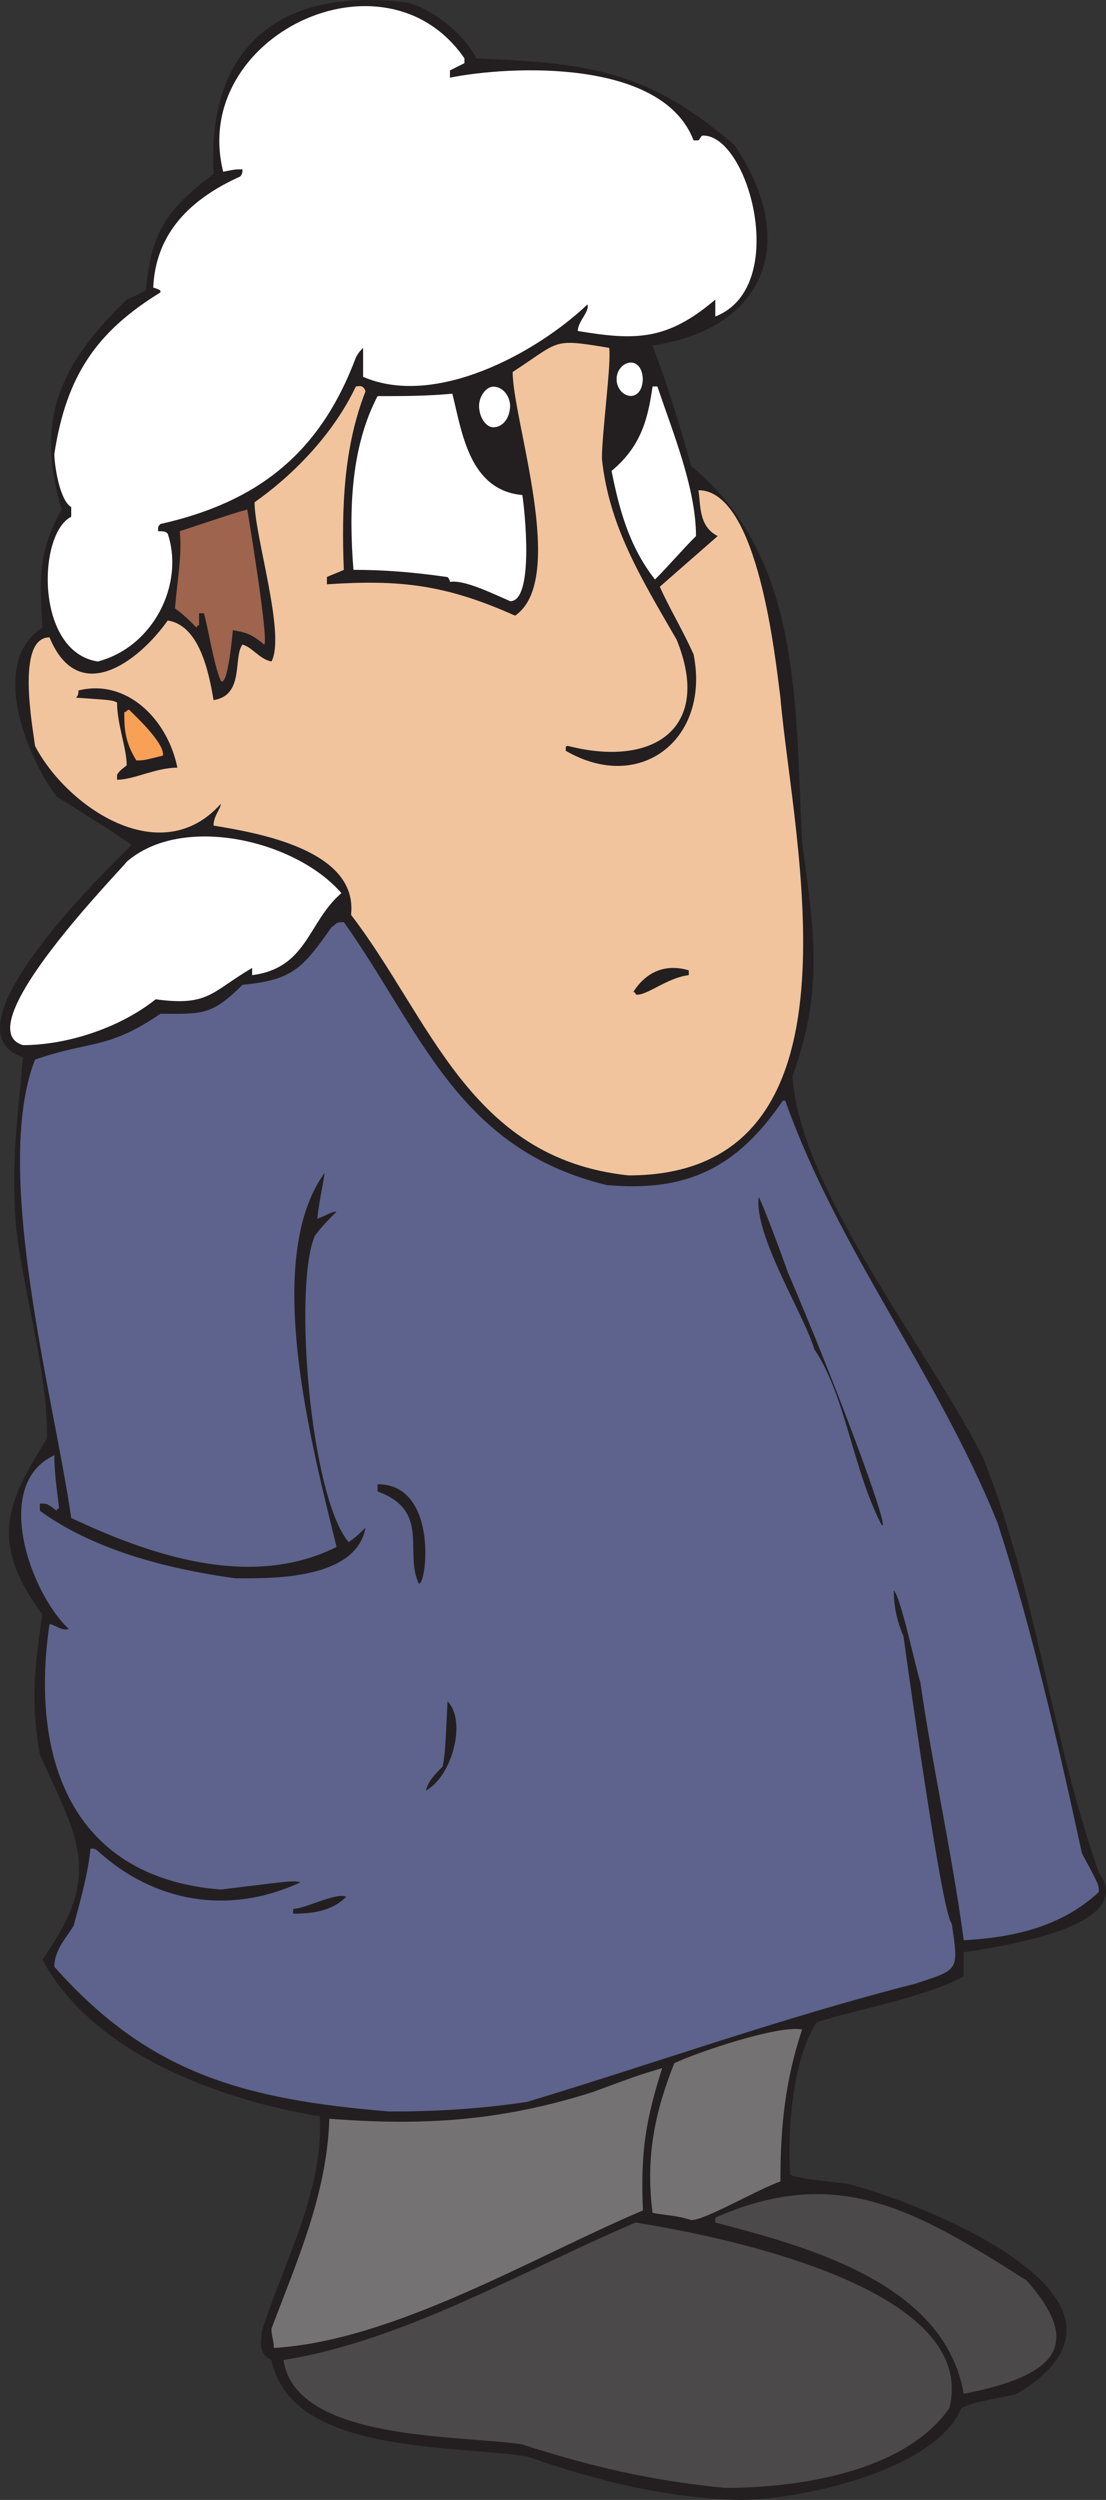
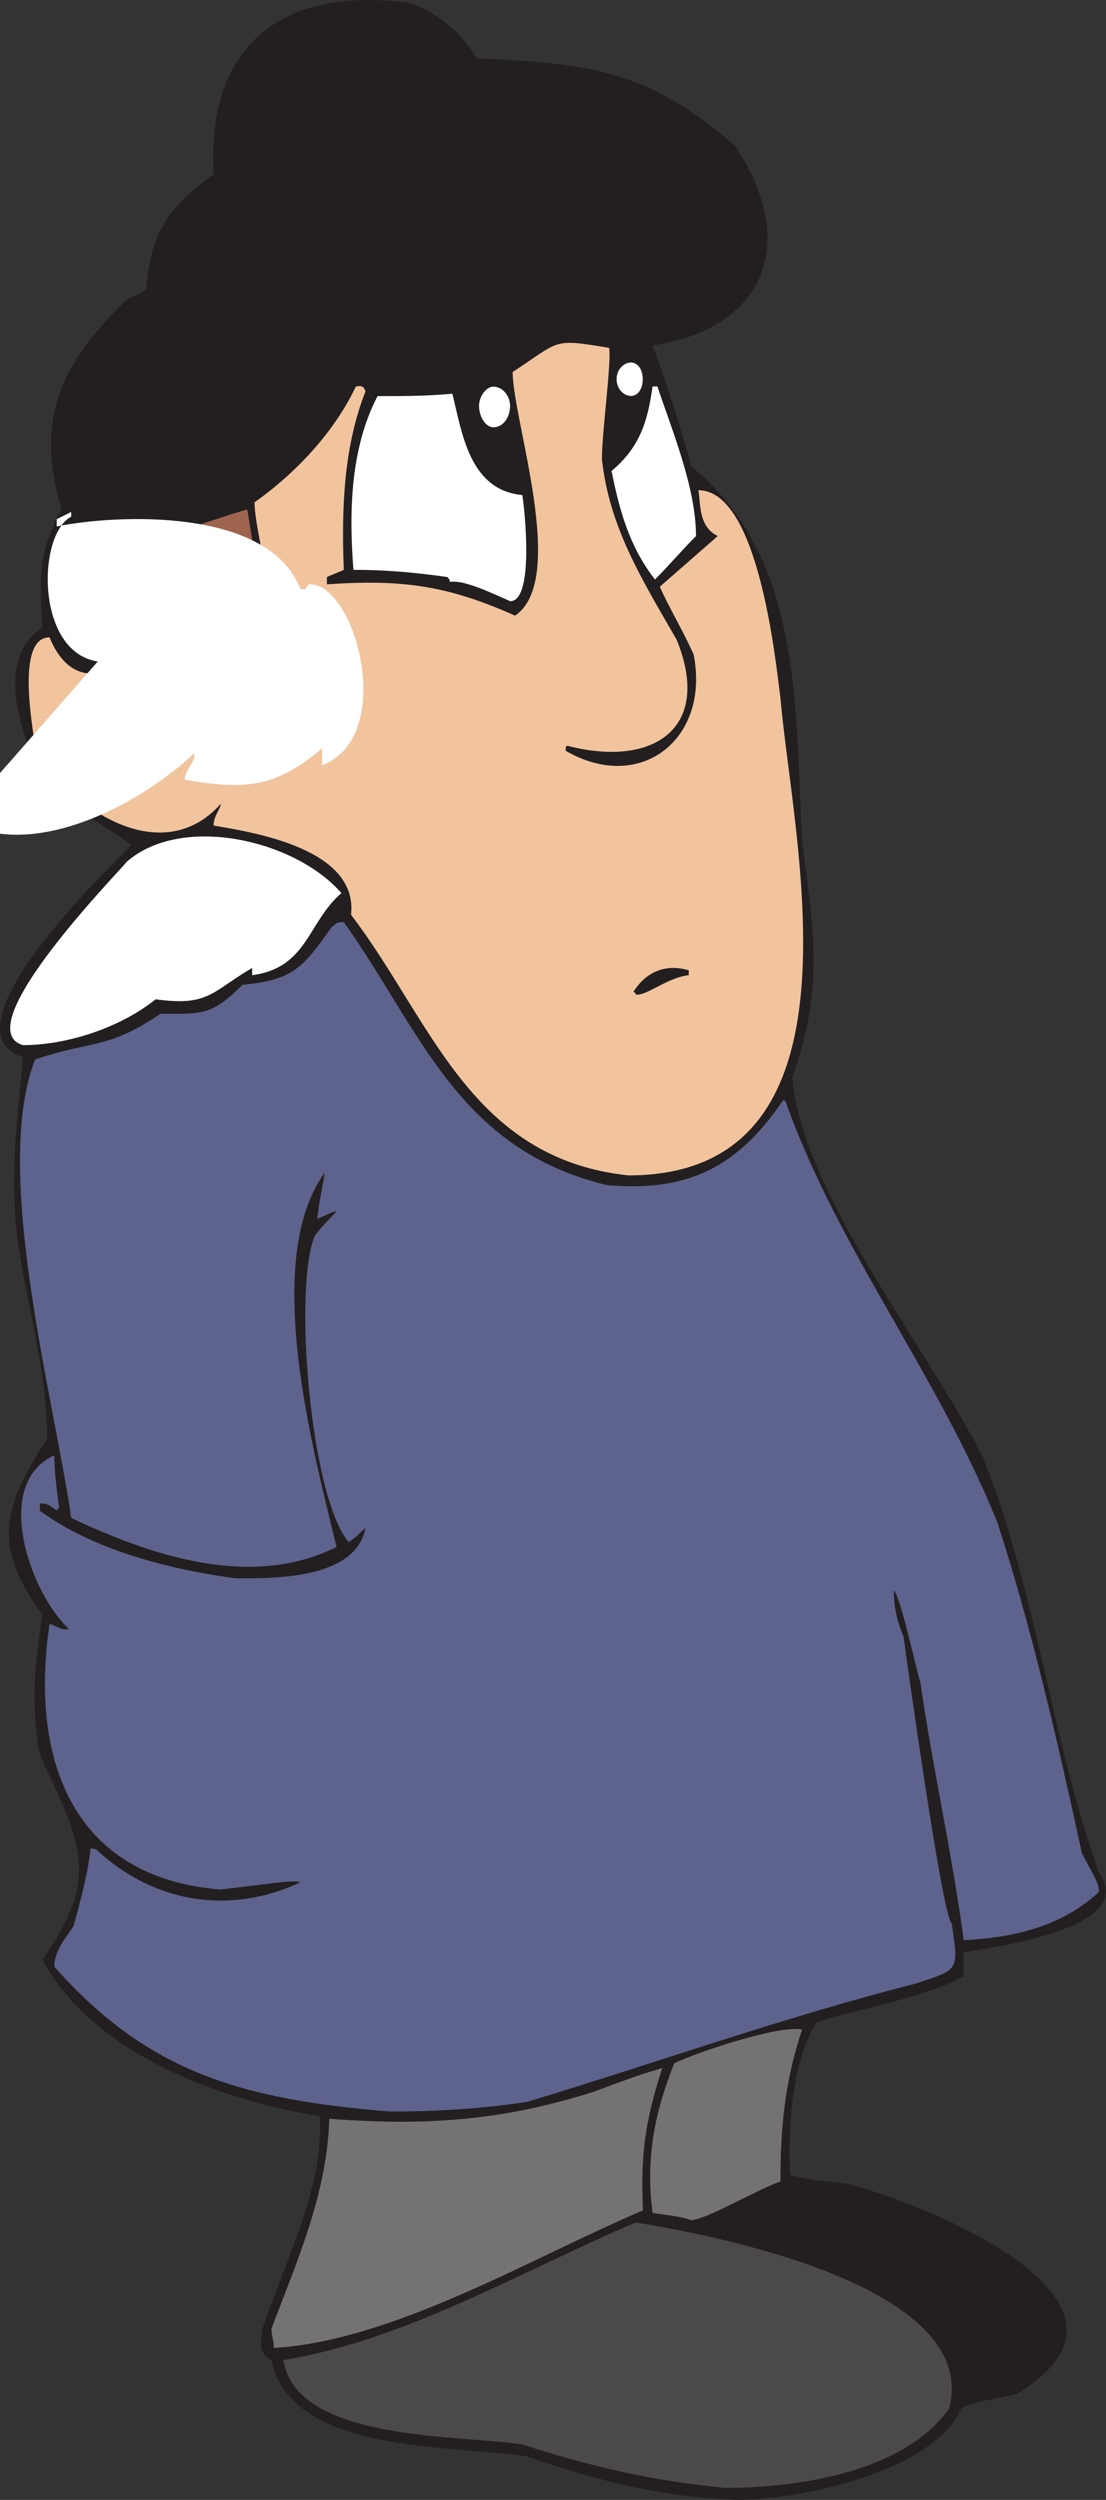
<svg xmlns="http://www.w3.org/2000/svg" width="343.874" height="777.14">
  <rect width="100%" height="100%" fill="#333333" stroke="none" />
  <path fill="#231f20" fill-rule="evenodd" d="M229.896 777.14c-24-.75-44.25-6-66-13.5-24-3.75-73.5-.75-79.5-30-4.5-2.25-3-6-3-9 6.75-21 19.5-44.25 18-66.75-31.5-5.25-70.5-19.5-86.25-48.75 19.5-27 10.5-38.25-.75-63.75-3-16.5-1.5-27.75.75-43.5-16.5-22.5-11.25-34.5 1.5-54.75 0-22.5-7.5-45-9.75-66.75-1.5-20.25.75-33.75 2.25-51.75-25.5-8.25 24.75-57 33.75-66-7.5-5.25-15-9.75-23.25-15-9.75-12.75-21-42-4.5-52.5-.75-15-1.5-23.25 6-36.75-8.25-27.75-.75-45 20.25-65.25 1.5-.75 3.75-1.5 6-3 1.5-18 6.75-25.5 21-36-2.25-40.5 21.75-58.5 60.75-53.25 7.5 2.25 16.5 9 21 17.25 35.25 1.5 53.25 3.75 80.25 27 20.25 30 9.75 57-25.5 62.25 4.5 12 8.25 24 12 37.5 34.5 28.5 32.25 73.5 34.5 117 3.75 27.75 6.75 45.75-3 72.75 2.25 35.25 42.75 85.5 59.25 118.5 16.5 41.25 21 86.25 36 129 12.75 17.25-33 23.25-42 24.75v7.5c-12.75 6.75-31.5 9.75-45.75 14.25-7.5 12-9 32.25-8.25 47.25 1.5 1.5 13.5 2.25 18 3 21 5.25 101.25 36 52.5 65.25-5.25 1.5-13.5 2.25-17.25 4.5-8.25 19.5-50.25 28.5-69 28.5" />
  <path fill="#4c494a" fill-rule="evenodd" d="M225.396 773.39c-23.25-2.25-42-6.75-63-13.5-18.75-3-70.5-.75-74.25-26.25 37.5-6 74.25-27.75 109.5-42.75 23.25 3.75 107.25 19.5 97.5 57.75-14.25 20.25-48 24.75-69.75 24.75" />
-   <path fill="#4c494a" fill-rule="evenodd" d="M299.646 744.14c-6-34.5-48.75-45.75-77.25-53.25v-1.5c37.5-16.5 61.5-3 96.75 19.5 18.75 21 7.5 30-19.5 35.25" />
  <path fill="#747272" fill-rule="evenodd" d="M85.146 729.89c0-2.25-.75-3.75-.75-6 8.25-21.75 17.25-42 18-65.25 29.25 2.25 53.25.75 81.75-8.25 14.25-5.25 14.25-5.25 21.75-7.5-5.25 16.5-6.75 26.25-6 44.25-33.75 14.25-77.25 40.5-114.75 42.75" />
  <path fill="#747272" fill-rule="evenodd" d="M214.896 690.14c-4.5-1.5-8.25-1.5-12-2.25-2.25-17.25.75-31.5 6.75-46.5 6-3 32.25-12 39.75-10.5-5.25 15.75-6.75 30-6.75 47.25-6.75 2.25-23.25 12-27.75 12" />
  <path fill="#5d638c" fill-rule="evenodd" d="M121.146 656.39c-45.75-3.75-75-12-104.25-45 0-5.25 3.75-9 6-12.75 2.25-8.25 4.5-16.5 5.25-24 .75 0 1.5 0 2.25.75 17.25 15.75 40.5 20.25 63 9.75-2.25-.75-6 0-24.75 2.25-47.25-3.75-59.25-42-53.25-82.5 1.5 0 3.75 2.25 6 1.5-12-11.25-24-45-4.5-54 0 5.25.75 10.5 1.5 16.5 0 0-.75 0-.75.75-3-2.25-3-2.25-5.25-2.25v2.25c16.5 12 39 18 60.75 21 10.5 0 37.5.75 40.5-15.75-1.5 1.5-3 3-5.25 4.5-12-14.25-17.25-79.5-10.5-95.25 2.25-3 4.5-5.25 6.75-7.5-1.5 0-2.25.75-6 2.25.75-6.75 2.25-12.75 2.25-14.25-19.5 27-3.75 85.5 3.75 116.25-27 13.5-58.5 2.25-82.5-9-5.25-36.75-24.75-108-11.25-142.5 17.25-6 22.5-3 39-14.25 12.75 0 15.75.75 25.5-9 15.75-1.5 18.75-5.25 27.75-18 1.5-.75.75-1.5 3.75-1.5 24 33.75 35.25 70.5 81.75 81.75 24.75 2.25 40.5-5.25 54.75-26.25h.75c16.5 46.5 47.25 84.75 66 131.25 10.5 32.25 18.75 68.25 26.25 102.75 5.25 9.75 5.25 9.75 5.25 12-12 11.25-27.75 14.25-42 15-3.75-27.75-9.75-54-13.5-80.25-1.5-4.5-6-26.25-8.25-28.5 0 4.5.75 9 3 14.25.75 5.25 12 87 15 89.25 2.25 15 2.25 14.25-11.25 18.75-41.25 10.5-81 24.75-120.75 36.75-15 2.25-28.5 3-42.75 3" />
-   <path fill="#231f20" fill-rule="evenodd" d="M91.146 594.89v-1.5c3.75 0 13.5-5.25 16.5-3.75-4.5 4.5-10.5 5.25-16.5 5.25m41.25-38.25c.75-3 3-5.25 5.25-7.5.75-4.5.75-4.5 1.5-20.25 6 6 1.5 23.25-6.75 27.75m-2.25-64.5c-4.5-9.75 3.75-22.5-12.75-28.5v-2.25c19.5 0 15 33 12.75 30.75m144-18c-9-17.25-11.25-40.5-21-54.75-3-10.5-18.75-35.25-17.25-47.25.75.75 7.5 18.75 9 23.25 14.25 33 32.25 81 29.25 78.75" />
  <path fill="#f1c49e" fill-rule="evenodd" d="M195.396 365.39c-49.5-5.25-61.5-48.75-86.25-81 2.25-20.25-29.25-25.5-42.75-27.75 0-3 2.25-5.25 2.25-6.75-18.75 21-48 .75-57.75-18-.75-6-6-33.75 4.5-33.75 9 21.75 27.75 7.5 36.75-5.25 9.75 1.5 12.75 15.75 14.25 24.75 9.75-1.5 6-13.5 9-17.25 3 .75 5.25 4.5 9 5.25 4.5-8.25-5.25-39-5.25-49.5 12.75-9 24.75-21.75 31.5-36 .75 0 2.25-.75 3 1.5-6.75 17.25-7.5 36-6.75 55.5-1.5.75-3.75 1.5-5.25 2.25v2.25c22.5-1.5 36.75 0 58.5 9.75 16.5-11.25-.75-60.75-.75-75.75 15-9.75 12-10.5 30-7.5.75 4.5-2.25 26.25-2.25 34.5 2.25 21 12 36.75 23.25 56.25 11.25 27.75-7.5 39.75-33.75 33-.75 0-.75 0-.75 1.5 23.25 13.5 45-3.75 39.75-30-3.75-8.25-7.5-14.25-10.5-21l18-15.75c-6-3-5.25-9.75-6-14.25 18.75 0 24 53.25 25.5 64.5 3.75 44.25 29.25 148.5-47.25 148.5" />
  <path fill="#fff" fill-rule="evenodd" d="M7.146 324.89c-18-5.25 30.75-54.75 32.25-57 17.25-15 52.5-6.75 66.75 9.75-10.5 9-10.5 23.25-27.75 25.5v-2.25c-12.75 7.5-13.5 12-30 9.75-11.25 9-27.75 14.25-41.25 14.25" />
  <path fill="#231f20" fill-rule="evenodd" d="M197.646 309.14c0-.75-.75-.75-.75-.75 3.75-6 9.75-9 17.25-6.75v1.5c-6.75.75-13.5 6.75-16.5 6m-161.25-66.75v-1.5c.75-1.5 2.25-2.25 3-3 0-5.25-3-12.75-3-19.5-1.5-.75-1.5-.75-12.75-1.5.75-.75.75-1.5.75-2.25 15-3.75 27.75 9 30.75 24-6.75 0-13.5 3.75-18.75 3.75" />
  <path fill="#f8a056" fill-rule="evenodd" d="M42.396 236.39c-3.75-6-3.75-10.5-3.75-15 .75 0 .75-.75 1.5-.75 1.5 1.5 11.25 10.5 10.5 14.25-6 1.5-6 1.5-8.25 1.5" />
  <path fill="#9e644e" fill-rule="evenodd" d="M68.646 211.64c-2.25-5.25-3.75-15.75-5.25-21h-1.5v3.75c-.75 0-.75.75-.75.75-2.25-2.25-4.5-4.5-6.75-6 .75-9 2.25-16.5 1.5-24 11.25-3.75 18-6 21-6.75 0 0 6.75 40.5 5.25 42-4.5-3.75-6-3.75-9.75-4.5 0 0-1.5 18-3.75 15.75" />
-   <path fill="#fff" fill-rule="evenodd" d="M30.396 205.64c-19.5-3-18.75-39.75-8.25-45v-3c-3.75-2.25-5.25-13.5-5.25-16.5 3.75-24.75 13.5-38.25 33-50.25 0-.75 0-.75-2.25-1.5.75-17.25 12-27.75 27-34.5.75-.75.75-1.5.75-2.25-2.25 0-2.25 0-6 .75-10.5-42 50.25-71.25 75-35.25v1.5l-4.5 2.25v2.25c18.75-3.75 66-6 75.75 19.5h1.5c.75-.75.75-1.5 1.5-1.5 14.25 0 27 47.25 3.75 56.25v-5.25c-15 12.75-24.75 12.75-42.75 9.75 0-3 3.75-6 3-8.25-15.75 15-47.25 32.25-69.75 22.5v-9c-.75.75-1.5 1.5-2.25 3-11.25 30-30.75 45-60.75 51.75-.75.75-.75.75-.75 2.25 1.5 0 2.25 0 3 .75 5.25 15.75-4.5 35.25-21.75 39.75" />
+   <path fill="#fff" fill-rule="evenodd" d="M30.396 205.64c-19.5-3-18.75-39.75-8.25-45v-3v1.5l-4.5 2.25v2.25c18.75-3.75 66-6 75.75 19.5h1.5c.75-.75.75-1.5 1.5-1.5 14.25 0 27 47.25 3.75 56.25v-5.25c-15 12.75-24.75 12.75-42.75 9.75 0-3 3.75-6 3-8.25-15.75 15-47.25 32.25-69.75 22.5v-9c-.75.75-1.5 1.5-2.25 3-11.25 30-30.75 45-60.75 51.75-.75.75-.75.75-.75 2.25 1.5 0 2.25 0 3 .75 5.25 15.75-4.5 35.25-21.75 39.75" />
  <path fill="#fff" fill-rule="evenodd" d="M158.646 186.89c-5.25-2.25-14.25-6.75-18.75-6 0-.75-.75-1.5-.75-1.5-10.5-1.5-19.5-2.25-29.25-2.25-1.5-18.75-.75-38.25 7.5-54 8.25 0 15 0 23.25-.75 3 12 5.25 30 21.75 31.5.75 4.5 3.75 33-3.75 33m45-6.75c-8.25-10.5-11.25-22.5-13.5-33.75 9-7.5 11.25-15.75 12.75-26.25h1.5c4.5 13.5 12 31.5 12 46.5-4.5 4.5-8.25 9-12.75 13.5" />
  <path fill="#231f20" fill-rule="evenodd" d="M160.896 150.89c-9.75-4.5-19.5-21.75-16.5-30 3-.75 8.25-3 12-2.25 3.75 9 5.25 21 6 31.5-.75 0-1.5 0-1.5.75m29.25-8.25c-2.25-12-.75-23.25 3.75-33.75h5.25c3.75 9-3 25.5-7.5 33.75h-1.5" />
  <path fill="#fff" fill-rule="evenodd" d="M153.396 120.14c3 0 5.25 3 5.25 6 0 3.75-2.25 6.75-5.25 6.75-2.25 0-4.5-3-4.5-6.75 0-3 2.25-6 4.5-6" />
  <path fill="none" stroke="#231f20" stroke-linecap="round" stroke-linejoin="round" stroke-miterlimit="10" stroke-width=".12" d="M153.396 120.14c3 0 5.25 3 5.25 6 0 3.75-2.25 6.75-5.25 6.75-2.25 0-4.5-3-4.5-6.75 0-3 2.25-6 4.5-6zm0 0" />
  <path fill="#fff" fill-rule="evenodd" d="M196.146 112.64c2.25 0 3.75 2.25 3.75 5.25s-1.5 5.25-3.75 5.25-4.5-2.25-4.5-5.25 2.25-5.25 4.5-5.25" />
  <path fill="none" stroke="#231f20" stroke-linecap="round" stroke-linejoin="round" stroke-miterlimit="10" stroke-width=".12" d="M196.146 112.64c2.25 0 3.75 2.25 3.75 5.25s-1.5 5.25-3.75 5.25-4.5-2.25-4.5-5.25 2.25-5.25 4.5-5.25zm0 0" />
</svg>